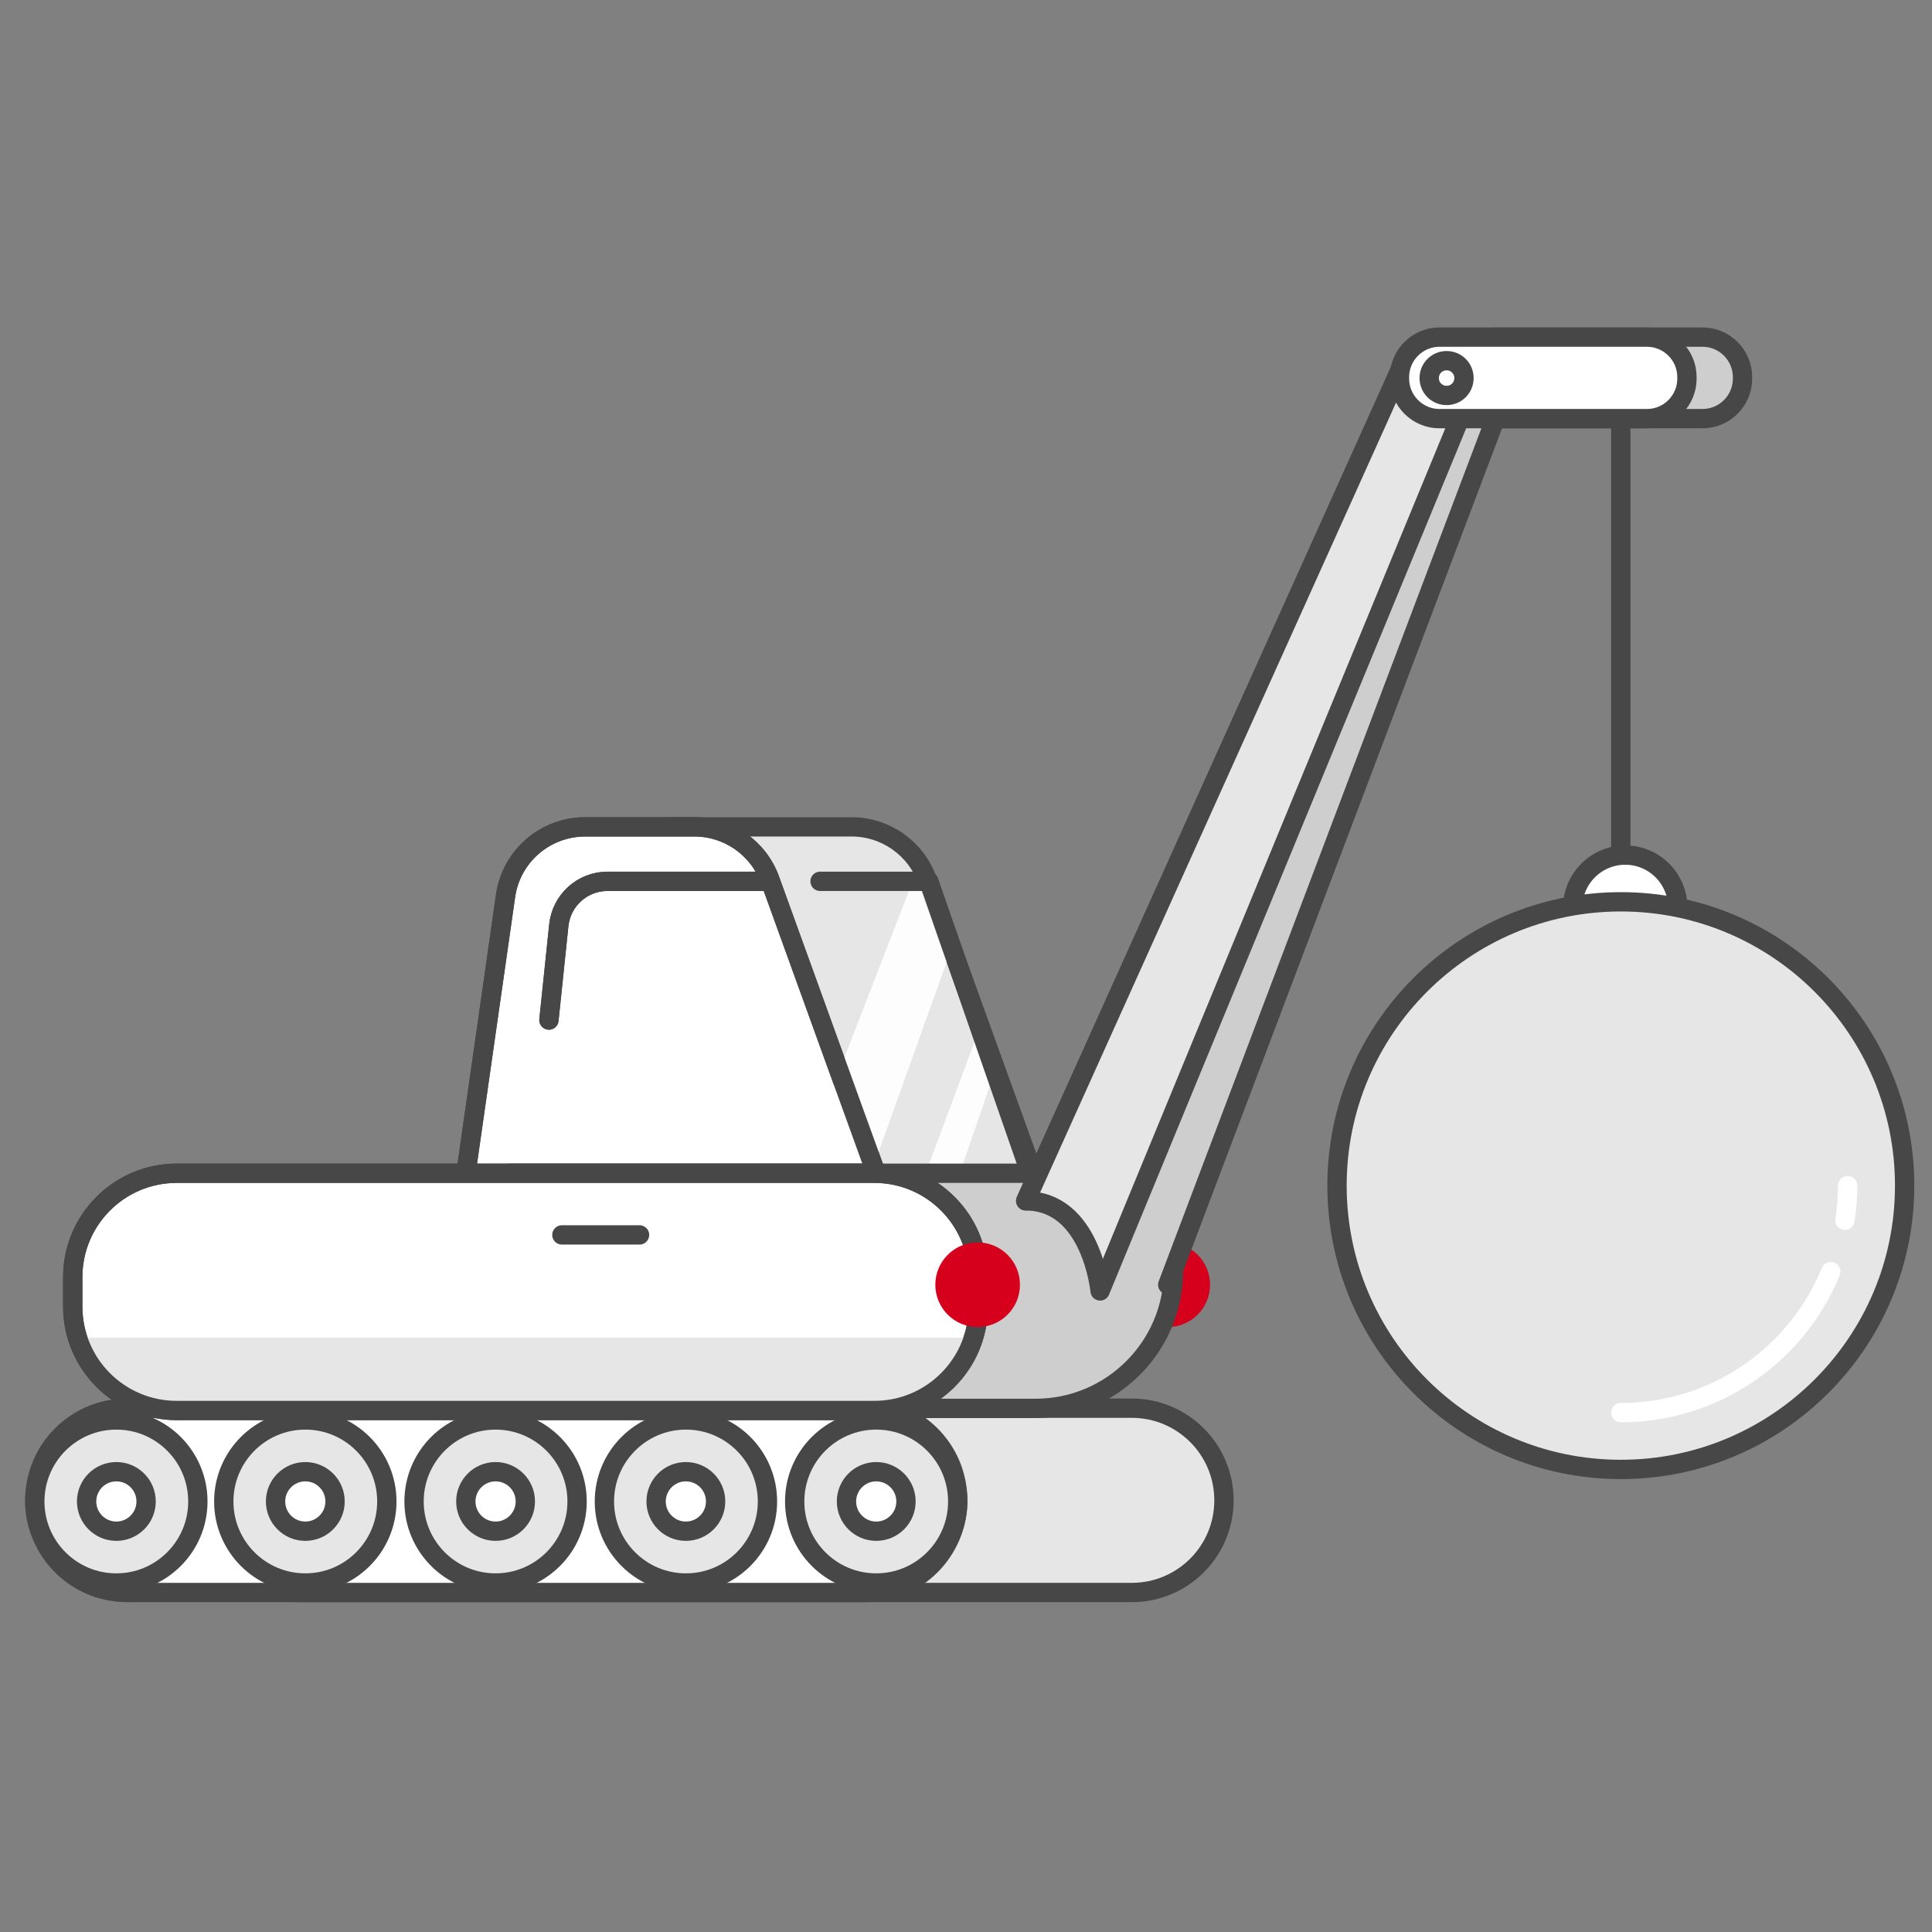
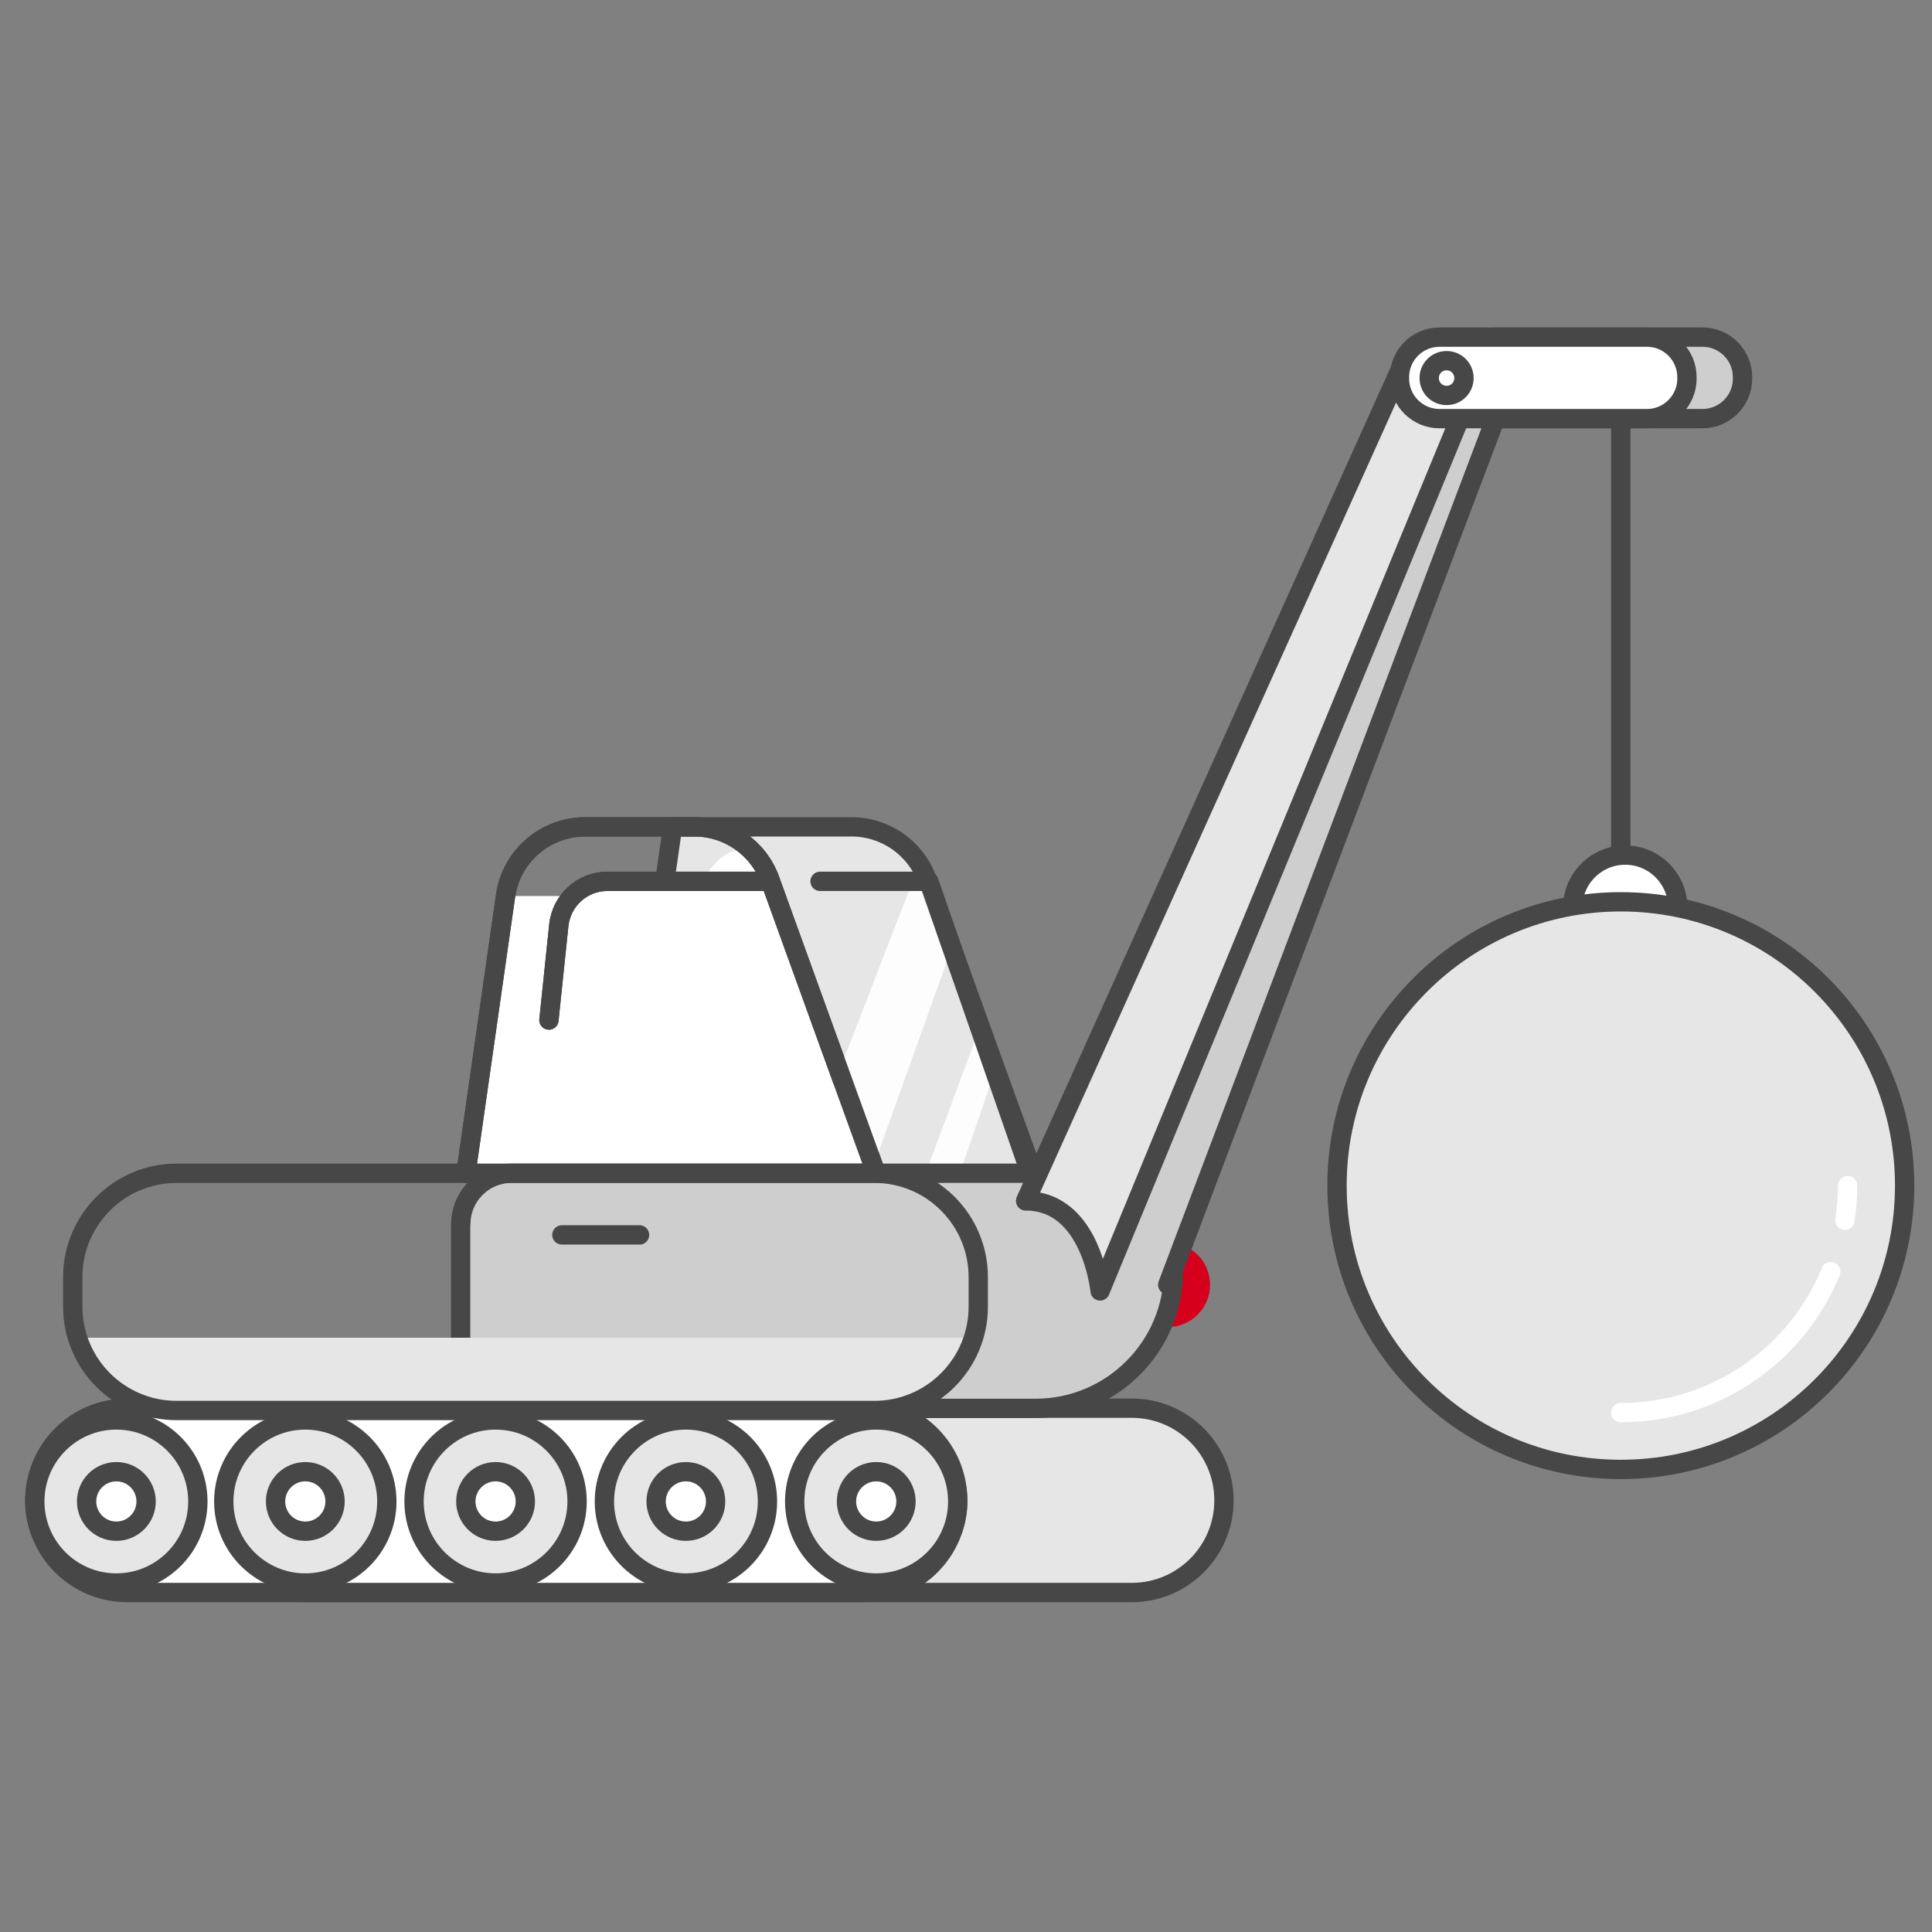
<svg xmlns="http://www.w3.org/2000/svg" width="80" height="80" viewBox="0 0 80 80" fill="none">
  <rect x="0" y="0" width="80" height="80" fill="#808080" stroke="none" />
  <g clip-path="url(#clip0_18184_7934)">
    <path d="M25.801 48.582L27.849 34.238H35.257C36.665 34.238 37.921 35.118 38.393 36.438L42.785 48.582" fill="#E6E6E6" />
    <path d="M25.801 48.582L27.849 34.238H35.257C36.665 34.238 37.921 35.118 38.393 36.438L42.785 48.582" stroke="#474747" stroke-width="0.8" stroke-linecap="round" stroke-linejoin="round" />
-     <path d="M19.293 48.582L20.933 37.102C21.165 35.454 22.573 34.238 24.237 34.238H28.749C30.157 34.238 31.413 35.118 31.885 36.438L36.277 48.582" fill="white" />
+     <path d="M19.293 48.582L20.933 37.102H28.749C30.157 34.238 31.413 35.118 31.885 36.438L36.277 48.582" fill="white" />
    <path d="M19.293 48.582L20.933 37.102C21.165 35.454 22.573 34.238 24.237 34.238H28.749C30.157 34.238 31.413 35.118 31.885 36.438L36.277 48.582" stroke="#474747" stroke-width="0.8" stroke-linecap="round" stroke-linejoin="round" />
    <path opacity="0.9" d="M41.19 44.365L40.64 42.365L38.207 48.909H39.631L41.19 44.365Z" fill="white" />
    <path opacity="0.9" d="M33.137 48.509L37.841 36.365C37.841 36.365 39.041 37.565 39.441 39.165L36.105 48.469H33.137V48.517V48.509Z" fill="white" />
    <path d="M42.661 48.582L38.461 36.494H33.957" stroke="#474747" stroke-width="0.8" stroke-linecap="round" stroke-linejoin="round" />
    <path d="M19.293 48.582L20.933 37.102C21.165 35.454 22.573 34.238 24.237 34.238H28.749C30.157 34.238 31.413 35.118 31.885 36.438L36.277 48.582" stroke="#474747" stroke-width="0.8" stroke-linecap="round" stroke-linejoin="round" />
    <path d="M46.866 58.31H12.394C10.287 58.31 8.578 60.019 8.578 62.127C8.578 64.234 10.287 65.942 12.394 65.942H46.866C48.974 65.942 50.682 64.234 50.682 62.127C50.682 60.019 48.974 58.31 46.866 58.31Z" fill="#E6E6E6" stroke="#474747" stroke-width="0.8" stroke-linecap="round" stroke-linejoin="round" />
    <path d="M35.841 58.31H5.257C3.15 58.31 1.441 60.019 1.441 62.127C1.441 64.234 3.15 65.942 5.257 65.942H35.841C37.949 65.942 39.657 64.234 39.657 62.127C39.657 60.019 37.949 58.31 35.841 58.31Z" fill="white" stroke="#474747" stroke-width="0.8" stroke-linecap="round" stroke-linejoin="round" />
    <path d="M67.113 35.734V15.046" stroke="#474747" stroke-width="0.8" stroke-linecap="round" stroke-linejoin="round" />
    <path d="M65.121 37.583C65.121 36.383 66.097 35.407 67.297 35.407C68.497 35.407 69.473 36.383 69.473 37.583" fill="white" />
    <path d="M65.121 37.583C65.121 36.383 66.097 35.407 67.297 35.407C68.497 35.407 69.473 36.383 69.473 37.583" stroke="#474747" stroke-width="0.8" stroke-linecap="round" stroke-linejoin="round" />
    <path d="M50.106 53.198C50.106 52.23 49.322 51.446 48.354 51.446C47.386 51.446 46.602 52.23 46.602 53.198C46.602 54.166 47.386 54.95 48.354 54.95C49.322 54.95 50.106 54.166 50.106 53.198Z" fill="#D6001C" />
    <path d="M31.851 36.494H25.154C24.114 36.494 23.25 37.278 23.139 38.31L22.73 42.238" fill="white" />
    <path d="M31.851 36.494H25.154C24.114 36.494 23.25 37.278 23.139 38.31L22.73 42.238" stroke="#474747" stroke-width="0.8" stroke-linecap="round" stroke-linejoin="round" />
    <path d="M70.498 17.335H61.906C60.994 17.335 60.25 16.591 60.25 15.679V15.615C60.25 14.703 60.994 13.959 61.906 13.959H70.498C71.41 13.959 72.154 14.703 72.154 15.615V15.679C72.154 16.591 71.41 17.335 70.498 17.335Z" fill="#CECECE" stroke="#474747" stroke-width="0.8" stroke-linecap="round" stroke-linejoin="round" />
    <path d="M78.867 49.094C78.867 55.582 73.603 60.846 67.115 60.846C60.627 60.846 55.363 55.582 55.363 49.094C55.363 42.606 60.627 37.342 67.115 37.342C73.603 37.342 78.867 42.606 78.867 49.094Z" fill="#E6E6E6" stroke="#474747" stroke-width="0.8" stroke-linecap="round" stroke-linejoin="round" />
    <path d="M75.809 52.654C74.409 56.078 71.041 58.494 67.113 58.494" stroke="white" stroke-width="0.8" stroke-linecap="round" stroke-linejoin="round" />
    <path d="M76.507 49.095C76.507 49.583 76.466 50.063 76.394 50.527" stroke="white" stroke-width="0.8" stroke-linecap="round" stroke-linejoin="round" />
    <path d="M16.018 62.173C16.018 60.309 14.506 58.797 12.642 58.797C10.778 58.797 9.266 60.309 9.266 62.173C9.266 64.037 10.778 65.549 12.642 65.549C14.506 65.549 16.018 64.037 16.018 62.173Z" fill="#E6E6E6" stroke="#474747" stroke-width="0.8" stroke-linecap="round" stroke-linejoin="round" />
    <path d="M13.874 62.172C13.874 61.492 13.322 60.94 12.642 60.94C11.962 60.94 11.41 61.492 11.41 62.172C11.41 62.852 11.962 63.404 12.642 63.404C13.322 63.404 13.874 62.852 13.874 62.172Z" fill="white" stroke="#474747" stroke-width="0.8" stroke-linecap="round" stroke-linejoin="round" />
    <path d="M8.193 62.173C8.193 60.309 6.681 58.797 4.817 58.797C2.953 58.797 1.441 60.309 1.441 62.173C1.441 64.037 2.953 65.549 4.817 65.549C6.681 65.549 8.193 64.037 8.193 62.173Z" fill="#E6E6E6" stroke="#474747" stroke-width="0.8" stroke-linecap="round" stroke-linejoin="round" />
    <path d="M6.05 62.172C6.05 61.492 5.498 60.94 4.818 60.94C4.138 60.94 3.586 61.492 3.586 62.172C3.586 62.852 4.138 63.404 4.818 63.404C5.498 63.404 6.05 62.852 6.05 62.172Z" fill="white" stroke="#474747" stroke-width="0.8" stroke-linecap="round" stroke-linejoin="round" />
    <path d="M23.896 62.173C23.896 60.309 22.384 58.797 20.52 58.797C18.657 58.797 17.145 60.309 17.145 62.173C17.145 64.037 18.657 65.549 20.52 65.549C22.384 65.549 23.896 64.037 23.896 62.173Z" fill="#E6E6E6" stroke="#474747" stroke-width="0.8" stroke-linecap="round" stroke-linejoin="round" />
    <path d="M21.753 62.172C21.753 61.492 21.201 60.94 20.521 60.94C19.841 60.94 19.289 61.492 19.289 62.172C19.289 62.852 19.841 63.404 20.521 63.404C21.201 63.404 21.753 62.852 21.753 62.172Z" fill="white" stroke="#474747" stroke-width="0.8" stroke-linecap="round" stroke-linejoin="round" />
    <path d="M31.779 62.173C31.779 60.309 30.267 58.797 28.403 58.797C26.539 58.797 25.027 60.309 25.027 62.173C25.027 64.037 26.539 65.549 28.403 65.549C30.267 65.549 31.779 64.037 31.779 62.173Z" fill="#E6E6E6" stroke="#474747" stroke-width="0.8" stroke-linecap="round" stroke-linejoin="round" />
    <path d="M29.632 62.172C29.632 61.492 29.08 60.94 28.4 60.94C27.72 60.94 27.168 61.492 27.168 62.172C27.168 62.852 27.72 63.404 28.4 63.404C29.08 63.404 29.632 62.852 29.632 62.172Z" fill="white" stroke="#474747" stroke-width="0.8" stroke-linecap="round" stroke-linejoin="round" />
    <path d="M39.658 62.173C39.658 60.309 38.146 58.797 36.282 58.797C34.418 58.797 32.906 60.309 32.906 62.173C32.906 64.037 34.418 65.549 36.282 65.549C38.146 65.549 39.658 64.037 39.658 62.173Z" fill="#E6E6E6" stroke="#474747" stroke-width="0.8" stroke-linecap="round" stroke-linejoin="round" />
    <path d="M37.515 62.172C37.515 61.492 36.963 60.94 36.283 60.94C35.603 60.94 35.051 61.492 35.051 62.172C35.051 62.852 35.603 63.404 36.283 63.404C36.963 63.404 37.515 62.852 37.515 62.172Z" fill="white" stroke="#474747" stroke-width="0.8" stroke-linecap="round" stroke-linejoin="round" />
    <path d="M19.074 50.686V56.214C19.074 57.374 20.018 58.318 21.178 58.318H42.882C46.034 58.318 48.594 55.758 48.594 52.606C48.594 50.382 46.794 48.582 44.57 48.582H21.186C20.026 48.582 19.082 49.526 19.082 50.686H19.074Z" fill="#CECECE" stroke="#474747" stroke-width="0.8" stroke-linecap="round" stroke-linejoin="round" />
    <path d="M42.473 49.719L57.985 15.303H62.689L48.353 53.199" fill="#CECECE" />
    <path d="M42.473 49.719L57.985 15.303H62.689L48.353 53.199" stroke="#474747" stroke-width="0.8" stroke-linecap="round" stroke-linejoin="round" />
    <path d="M61.281 15.303L45.553 53.455C45.553 53.455 45.193 49.727 42.473 49.727L57.985 15.303H61.281Z" fill="#E6E6E6" stroke="#474747" stroke-width="0.8" stroke-linecap="round" stroke-linejoin="round" />
    <path d="M68.197 17.335H59.605C58.693 17.335 57.949 16.591 57.949 15.679V15.615C57.949 14.703 58.693 13.959 59.605 13.959H68.197C69.109 13.959 69.853 14.703 69.853 15.615V15.679C69.853 16.591 69.109 17.335 68.197 17.335Z" fill="white" stroke="#474747" stroke-width="0.8" stroke-linecap="round" stroke-linejoin="round" />
    <path d="M60.62 15.655C60.62 16.055 60.3 16.375 59.9 16.375C59.5 16.375 59.18 16.055 59.18 15.655C59.18 15.255 59.5 14.935 59.9 14.935C60.3 14.935 60.62 15.255 60.62 15.655Z" fill="white" stroke="#474747" stroke-width="0.8" stroke-linecap="round" stroke-linejoin="round" />
-     <path d="M36.204 48.582H7.316C4.939 48.582 3.012 50.509 3.012 52.886V54.102C3.012 56.479 4.939 58.406 7.316 58.406H36.204C38.581 58.406 40.508 56.479 40.508 54.102V52.886C40.508 50.509 38.581 48.582 36.204 48.582Z" fill="white" stroke="#474747" stroke-width="0.8" stroke-linecap="round" stroke-linejoin="round" />
    <path d="M3.348 55.392C4.004 56.936 5.54 58.032 7.316 58.032H36.196C37.972 58.032 39.508 56.944 40.164 55.392H3.348Z" fill="#E6E6E6" />
    <path d="M31.851 36.494H25.154C24.114 36.494 23.25 37.278 23.139 38.31L22.73 42.238" stroke="#474747" stroke-width="0.8" stroke-linecap="round" stroke-linejoin="round" />
    <path d="M23.266 51.135H26.482" stroke="#474747" stroke-width="0.8" stroke-linecap="round" stroke-linejoin="round" />
    <path d="M36.204 48.582H7.316C4.939 48.582 3.012 50.509 3.012 52.886V54.102C3.012 56.479 4.939 58.406 7.316 58.406H36.204C38.581 58.406 40.508 56.479 40.508 54.102V52.886C40.508 50.509 38.581 48.582 36.204 48.582Z" stroke="#474747" stroke-width="0.8" stroke-linecap="round" stroke-linejoin="round" />
-     <path d="M42.234 53.198C42.234 52.23 41.45 51.446 40.483 51.446C39.514 51.446 38.73 52.23 38.73 53.198C38.73 54.166 39.514 54.95 40.483 54.95C41.45 54.95 42.234 54.166 42.234 53.198Z" fill="#D6001C" />
  </g>
  <defs>
    <clipPath id="clip0_18184_7934">
      <rect width="78.224" height="52.776" fill="white" transform="translate(1.043 13.565)" />
    </clipPath>
  </defs>
</svg>